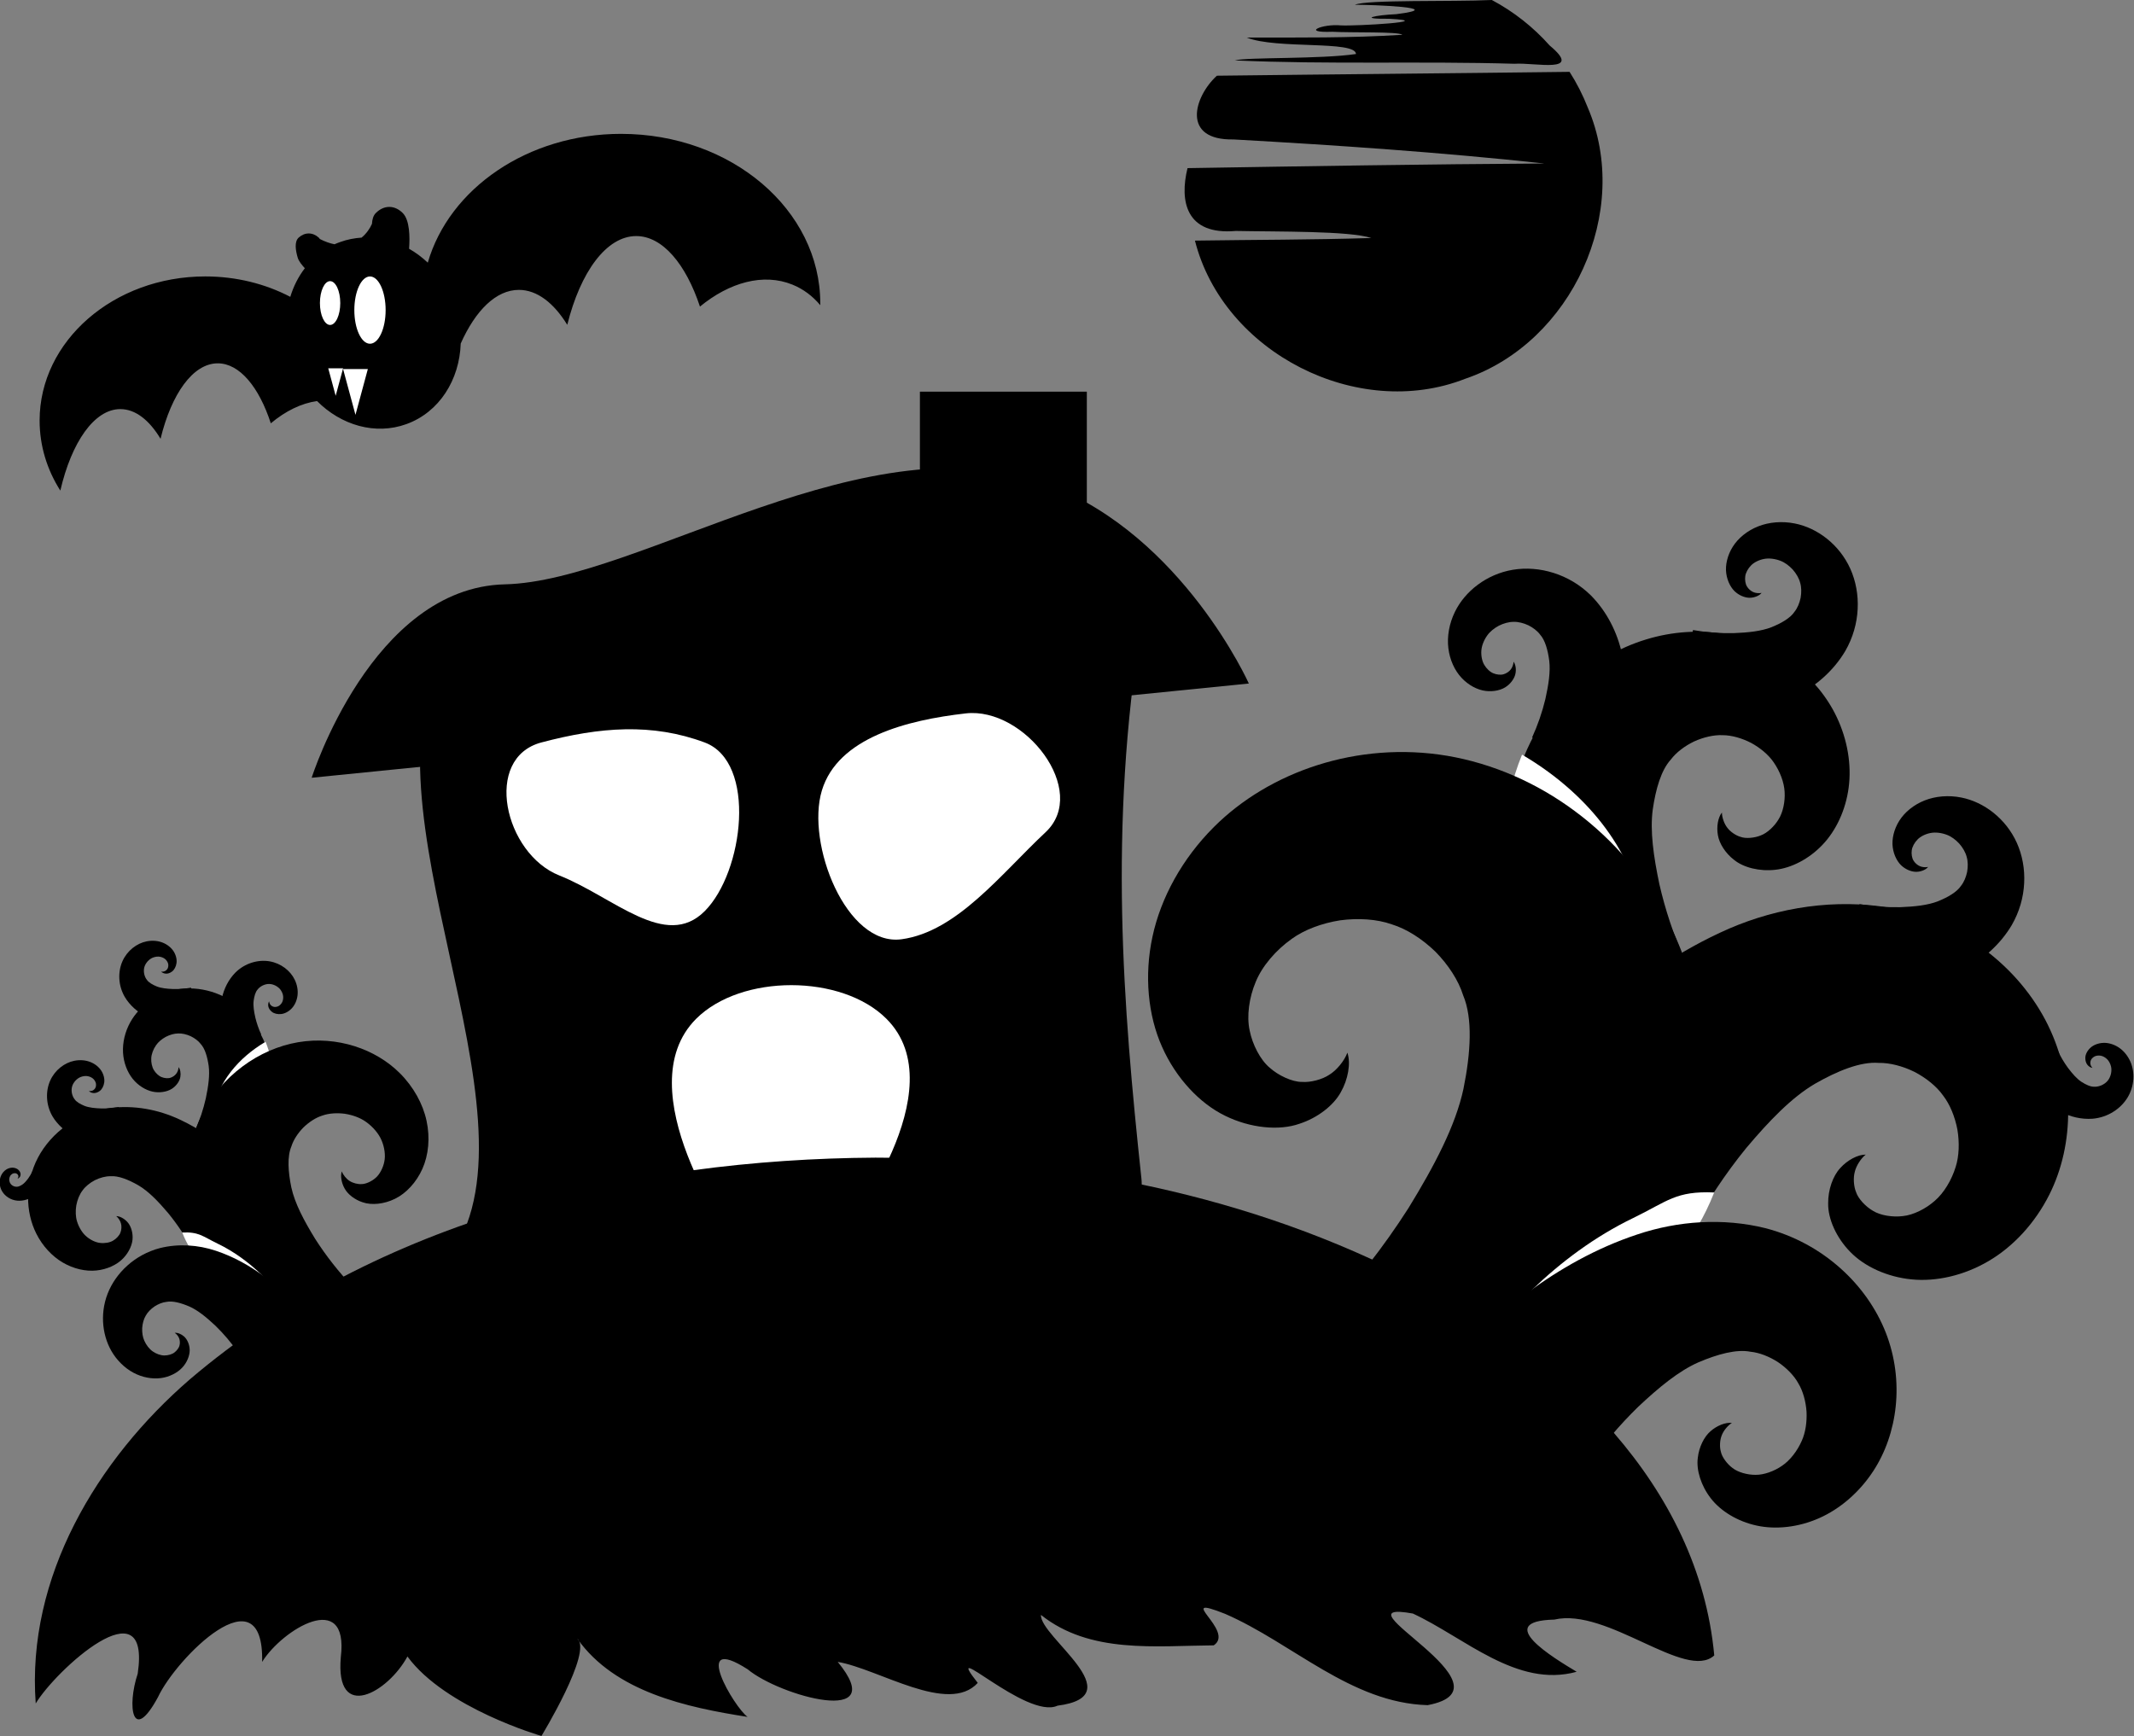
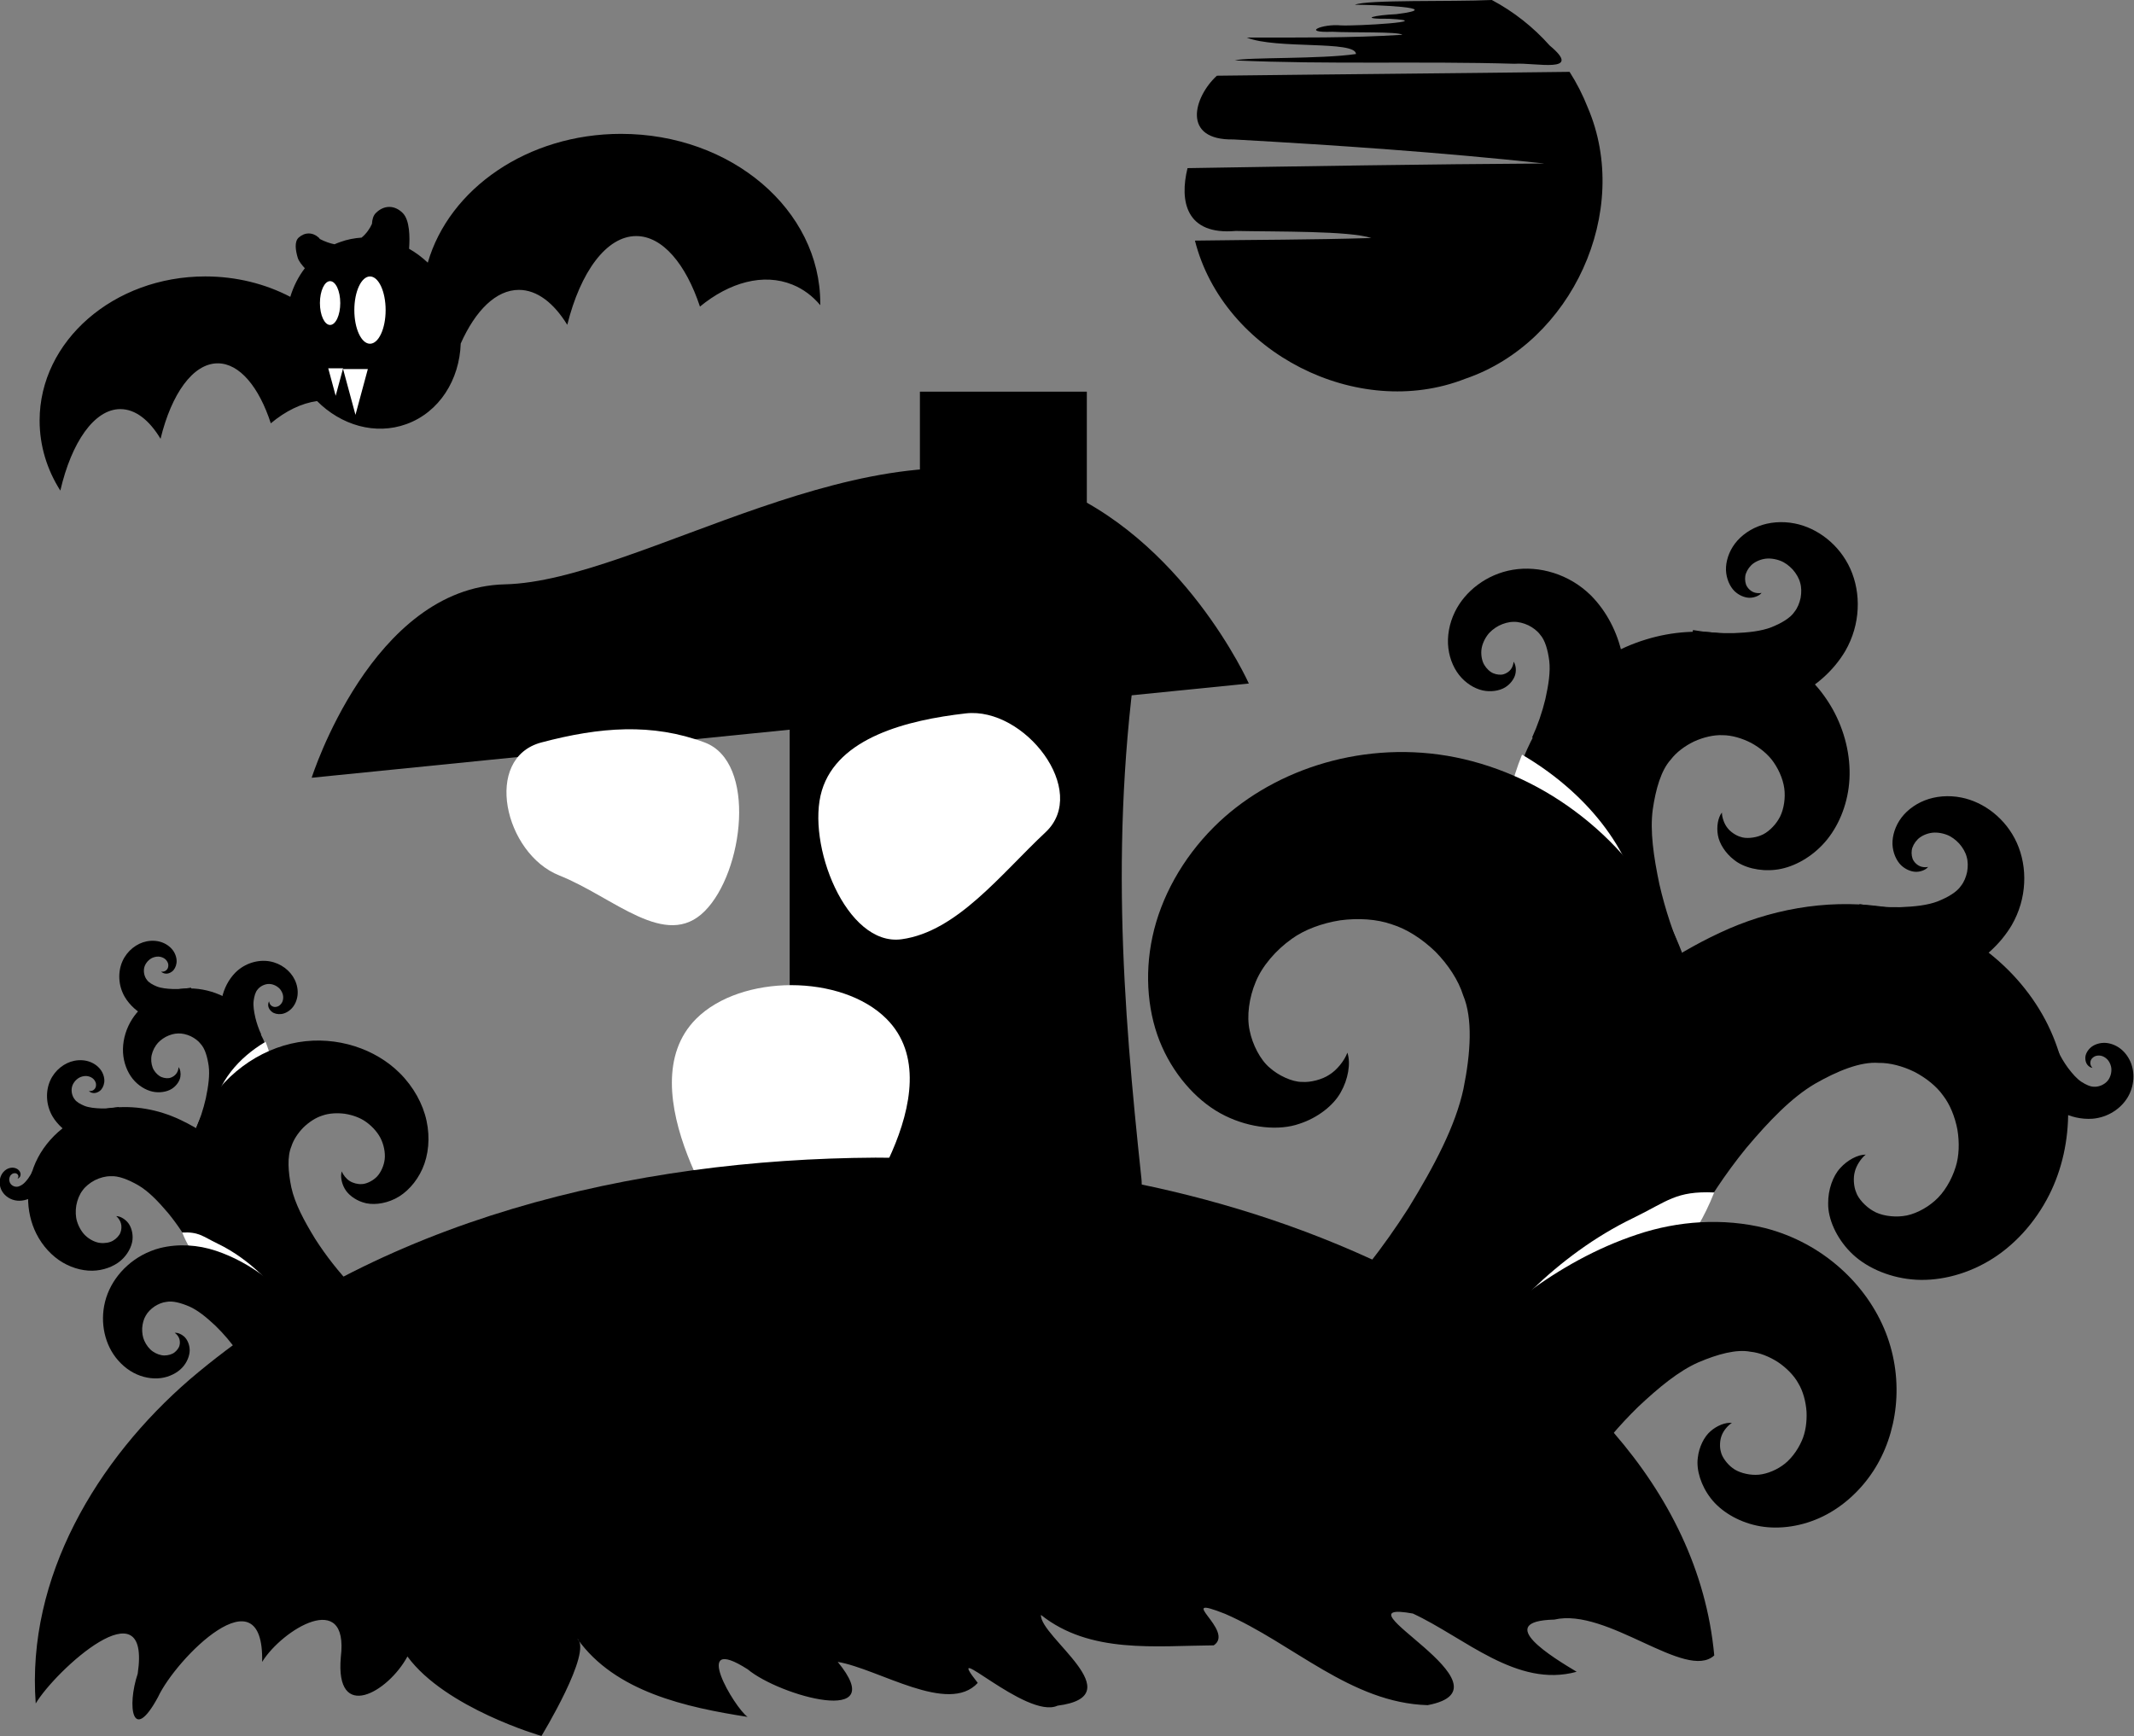
<svg xmlns="http://www.w3.org/2000/svg" id="svg2" viewBox="0 0 431.48 351.05" version="1.1">
  <rect x="0" y="0" width="431.48" height="351.05" fill="#808080" stroke="none" />
  <g id="layer1" transform="translate(-819.46 48.456)" fill-rule="evenodd">
    <g id="g4576" transform="matrix(.554 0 0 .554 320.35 -170.64)">
-       <path id="path4462" style="color:#000000" d="m1071.3 448.36c30.256-30.256 128.37 0 128.37 0l-2.176 219.75s-141.2 39.339-126.19-0.734c21.93-58.571-47.692-171.32 0-219.01z" />
      <path id="path4464" style="color:#000000" d="m1317.5 448.36c11.473-71.014-128.37 0-128.37 0v219.75s132.9 25.143 128.37-17.406c-6.7-62.922-12.053-127.74 0-202.34z" />
      <path id="rect4466" style="color:#000000" d="m1085.2 433.84c49.108-1.131 133.18-61.652 198.82-36.241 48.674 18.844 72.69 72.445 72.69 72.445l-342.04 34.397s21.987-69.484 70.53-70.602z" />
      <path id="path4469" style="color:#000000" fill="#fff" d="m1098.5 491.56c21.415-5.684 40.476-7.136 59.6 0s14.282 47.305 0 61.587-33.047-5.08-53.073-13.054c-20.026-7.974-27.942-42.849-6.527-48.533z" />
      <path id="path4471" style="color:#000000" fill="#fff" d="m1282.5 524.35c-16.188 15.128-32.301 36.293-52.527 39.041s-34.94-34.942-29.101-54.278c5.838-19.336 31.11-25.727 52.527-28.163 21.417-2.435 45.289 28.271 29.101 43.399z" />
      <path id="path4473" style="color:#000000" fill="#fff" d="m1155 592.42c16.368-16.368 53.077-16.368 69.445 0 25.801 25.801-15.302 77.685-15.302 77.685l-41.196 2.354s-38.748-54.238-12.947-80.039z" />
      <rect id="rect4475" style="color:#000000" transform="translate(309.81 453.38)" height="73.974" width="60.92" y="-89.866" x="926.85" />
      <path id="path4663" style="color:#000000" d="m1127.6 269.41c-34.136 0-62.739 20.014-70.552 47.016-2.106-1.993-4.393-3.695-6.83-5.08 0.317-4.222 0.274-10.45-2.314-13.038-2.979-2.979-6.841-2.979-9.821 0-0.938 0.938-1.323 2.349-1.411 3.951-0.735 1.67-1.974 3.516-3.782 5.023-2.589 0.176-5.201 0.663-7.732 1.58-0.742 0.269-1.439 0.522-2.145 0.847-1.629-0.307-3.431-0.94-5.362-1.919-0.129-0.167-0.243-0.37-0.395-0.508-2.224-2.023-5.113-2.023-7.337 0-1.628 1.481-1.123 4.706-0.339 7.337 0.388 1.303 1.598 2.766 2.596 3.838-2.36 3.076-4.143 6.6-5.306 10.442-9.072-4.737-19.694-7.45-31.043-7.45-33.368 0-60.449 23.538-60.449 52.604 0 9.26 2.742 18.009 7.563 25.568 4.064-17.603 12.377-29.745 21.899-29.745 5.51 0 10.583 4.029 14.675 10.837 3.977-16.376 11.815-27.544 20.883-27.544 7.976 0 15.069 8.679 19.36 21.899 5.357-4.505 11.173-7.336 16.876-8.128 8.783 8.815 21.243 12.535 32.623 8.41 12.004-4.351 19.375-16.165 19.811-29.406 5.372-12.062 12.892-19.585 21.222-19.585 6.63 0 12.742 4.75 17.666 12.756 4.786-19.259 14.262-32.398 25.173-32.398 9.597 0 18.092 10.19 23.254 25.738 10.785-8.864 23.158-12.311 33.752-8.015 3.983 1.615 7.378 4.183 10.16 7.507v-0.677c0-34.182-32.547-61.86-72.697-61.86z" />
      <g id="g4700" fill="#fff" transform="translate(158.36 68.965)">
        <path id="path4682" style="color:#000000" transform="matrix(1.05 0 0 1.05 411.56 679.25)" d="m433.51-397.19c0 4.206-1.583 7.615-3.535 7.615s-3.535-3.409-3.535-7.615 1.583-7.615 3.535-7.615 3.535 3.409 3.535 7.615z" />
        <path id="path4684" style="color:#000000" transform="matrix(1.05 0 0 1.05 411.56 679.25)" d="m449.28-394.74c0 6.459-2.435 11.694-5.439 11.694-3.004 0-5.439-5.236-5.439-11.694 0-6.459 2.435-11.694 5.439-11.694 3.004 0 5.439 5.236 5.439 11.694z" />
        <path id="rect4695" style="color:#000000" d="m862.36 286.03h5.418l-2.709 10.024z" />
        <path id="path4698" style="color:#000000" d="m867.78 286.3h9.031l-4.515 16.707z" />
      </g>
    </g>
    <path id="path4497" style="color:#000000" d="m1121.1-48.456c-8.128 0.385-25.25-0.108-27.679 0.962 3.299-0.008 19.173 0.545 8.374 1.902-4.112 0.179-8.092 0.987-1.443 0.933 10.014 0.53-6.748 1.504-9.749 1.338-3.736-0.367-8.255 1.531-1.766 1.289 4.092 0.217 13.412-0.065 14.156 0.611-10.472 0.664-20.969 0.554-31.456 0.558 5.998 2.411 22.002 0.543 22.096 3.329-7.211 1.065-21.955 0.612-24.507 1.291 18.812 0.854 37.693 0.124 56.533 0.681 4.183-0.289 14.083 2.093 7.138-3.686-3.314-3.728-7.291-6.867-11.697-9.208zm15.719 14.531c-23.77 0.3-47.542 0.486-71.312 0.781-4.668 4.263-7.23 13.1 3.382 12.887 20.976 1.176 41.946 2.607 62.836 4.863-24.054 0.146-48.105 0.543-72.156 0.938-1.653 6.715-0.3 13.603 9.763 12.703 8.357 0.175 22.968-0.045 27.4 1.428-11.884 0.369-23.775 0.349-35.663 0.526 5.746 22.668 32.894 36.487 54.651 27.938 21.535-7.315 33.792-33.868 24.763-54.879-0.986-2.505-2.214-4.916-3.664-7.185z" />
    <g id="g4585" transform="matrix(.214 -.097 .097 .214 750.11 222.31)">
      <path id="path4499" d="m539.34 76.935c9.175-10.88 17.143-22.503 23.836-34.629 7.375-13.029 13.502-27.795 16.644-43.581 3.235-15.892 2.25-32.825-3.573-48.009v-0c-4.12-10.376-10.549-19.168-18.297-25.947-7.728-6.796-16.8-11.594-26.219-13.989-9.426-2.374-18.988-2.28-27.749-0.251-8.763 2.027-16.762 6.004-23.08 11.378-7.27 6.17-12.505 14.112-14.953 22.272-2.454 8.138-2.309 16.664 0.144 23.588 2.418 6.896 7.041 12.695 12.238 15.748 0 0 0 0 0 0 5.12 3.058 11.214 4.147 15.647 2.969 3.936-0.922 7.57-3.31 9.322-5.974 1.785-2.602 2.679-6.004 2.095-8.321-0.758 1.668-2.567 3.551-4.203 4.376-1.595 0.901-4.166 1.358-5.974 1.061-2.041-0.142-4.908-1.769-6.617-3.591-1.842-1.814-3.258-5.217-3.603-8.241-0.429-3.088 0.469-7.073 2.131-10.245v-0c1.643-3.255 4.843-6.404 8.38-8.506 2.888-1.762 6.744-2.827 10.615-3.121 3.875-0.202 7.829 0.359 10.902 1.736 3.128 1.239 6.285 3.674 8.835 6.582 2.478 2.967 4.396 6.455 5.13 9.722 1.684 5.102 0.631 12.414-1.549 19.953-2.331 7.713-7.467 15.797-13.732 24.374-5.968 7.865-12.707 15.169-20.069 21.748z" />
      <path id="path4501" d="m582.56-16.773c-26.799 2.859-52.1 14.847-65.608 35.89-4.171 6.498-7.705 13.47-10.697 20.77l0.949 1.073h57.443c7.133-12.831 13.035-27.269 16.109-42.676 1.011-4.954 1.625-9.985 1.804-15.057z" fill="#fff" />
      <path id="path4503" d="m455.17 244.1c-4.867-24.515-7.25-49.145-7.244-73.468-0.276-26.29 2.84-54.19 11.412-81.124 0-0 0-0 0-0 8.518-27.175 24.408-52.369 46.25-70.768 0-0 0-0 0-0 15.141-12.453 32.49-20.51 50.154-24.353 0-0 0-0 0-0 17.649-3.887 35.668-3.56 52.18 0.754 16.506 4.354 31.124 12.615 42.87 23.173 11.749 10.556 20.669 23.46 25.82 37.085 5.937 15.657 7.242 32.309 4.079 46.932-0 0-0 0-0 0-3.136 14.593-10.597 27.576-20.246 36.137-9.572 8.548-21.601 13.537-32.183 13.819h-0c-10.467 0.354-20.758-3.145-26.575-8.719 0-0-0-0-0-0-5.268-4.759-8.832-11.511-9.258-17.098-0.536-5.515 0.979-11.504 3.843-14.57-0.25 3.207 0.931 7.638 2.745 10.295 1.687 2.739 5.252 5.624 8.283 6.703 0 0 0 0 0 0 3.257 1.515 9.047 1.448 13.22 0.098h0c4.371-1.224 9.437-5.254 12.534-9.609 3.282-4.384 5.283-11.271 5.421-17.558 0.238-6.398-2.009-13.956-5.66-20.189-2.943-5.16-7.967-10.071-13.668-13.808-5.785-3.6-12.339-6.094-18.232-6.587-5.86-0.751-12.781 0.312-19.169 2.618 0 0-0 0-0 0-6.328 2.457-12.237 6.191-16.14 10.59 0 0-0 0-0 0-6.92 6.413-11.509 18.548-14.559 31.987v0c-2.965 13.835-1.933 30.622 0.417 49.126 2.496 17.157 6.657 34.106 12.388 50.469-36.228 12.689-72.456 25.378-108.68 38.067z" />
      <path id="path4505" d="m533.79 114.37c-3.681-17.534-9.033-34.446-15.874-50.484-7.207-17.414-17.104-34.937-30.328-50.289-13.256-15.526-30.815-27.674-50.39-33.668v-0c-13.485-3.956-27.19-4.393-39.919-1.962-12.731 2.397-24.522 7.678-34.198 15.164-9.661 7.51-16.978 17.067-21.757 27.331-4.781 10.263-7.036 21.28-6.604 31.713 0.485 11.993 4.305 23.341 10.502 32.095 6.17 8.742 14.738 15.207 23.509 18.139 8.715 2.947 18.05 2.856 25.107 0.067 0 0 0-0 0-0 7.002-2.709 12.805-7.908 15.073-13.219 2.136-4.619 2.584-10.075 1.3-13.877-1.197-3.788-3.879-7.311-6.629-8.528 1.066 2.045 1.532 5.299 1.083 7.561-0.342 2.281-1.883 5.185-3.578 6.748-1.722 1.915-5.559 3.498-8.69 3.781-3.226 0.421-7.7-0.812-10.966-2.814-3.396-1.968-6.652-5.947-8.51-10.055v-0c-1.955-4.152-2.598-9.768-1.942-14.904 0.491-4.23 2.423-8.881 5.132-12.948 2.803-4 6.424-7.487 10.172-9.468 3.653-2.142 8.516-3.387 13.377-3.662 4.864-0.159 9.809 0.643 13.62 2.447 6.366 2.284 12.803 8.996 18.591 17.002 5.844 8.29 9.881 19.65 13.533 32.513 3.176 12.016 5.197 24.362 6.016 36.763z" />
      <path id="path4507" fill="#fff" d="m449.49 103.13c-1.933 40.732 22.076 48.772 5.603 69.709l10.913 19.281 42.808 12.685c-2.739-13.966-6.829-27.47-12.094-40.281-5.541-13.909-13.221-27.916-23.562-40.25-9.183-11.05-10.306-15.785-23.668-21.144z" />
      <path id="path4509" d="m515.03 204.67c-4.51-13.499-10.281-26.354-17.147-38.383-7.282-13.082-16.695-26.002-28.535-36.906-11.881-11.038-26.85-19.016-42.845-21.954v-0c-11.003-1.887-21.858-0.977-31.68 2.106-9.826 3.057-18.647 8.304-25.597 15.097-6.936 6.811-11.835 15.022-14.666 23.558-2.833 8.536-3.604 17.436-2.308 25.629 1.481 9.419 5.534 18.024 11.225 24.365 5.669 6.333 13.023 10.65 20.211 12.162 7.146 1.528 14.504 0.601 19.818-2.245 0 0 0-0 0-0 5.277-2.779 9.38-7.413 10.684-11.811 1.262-3.84 1.117-8.187-0.245-11.07-1.291-2.879-3.73-5.414-6.012-6.122 1.029 1.516 1.694 4.041 1.547 5.867-0.061 1.831-1.011 4.264-2.206 5.652-1.184 1.668-4.066 3.269-6.511 3.779v-0c-2.507 0.628-6.151 0.064-8.911-1.216-2.86-1.242-5.793-4.084-7.636-7.155v-0c-1.923-3.098-2.944-7.47-2.897-11.583-0-3.383 1.099-7.23 2.864-10.687 1.846-3.413 4.384-6.496 7.16-8.403 2.687-2.025 6.41-3.452 10.22-4.114 3.823-0.57 7.799-0.391 10.972 0.684 5.232 1.22 10.926 5.927 16.227 11.714 5.371 6.007 9.596 14.601 13.655 24.417 3.607 9.191 6.331 18.748 8.113 28.459z" />
      <path id="path4511" d="m547.96-24.012c0.991-7.27 2.691-14.334 5.02-21.085 2.439-7.323 5.974-14.769 10.93-21.424 4.965-6.727 11.786-12.2 19.609-15.216 5.394-2.007 10.98-2.584 16.251-1.96 5.27 0.61 10.241 2.425 14.411 5.203 4.165 2.788 7.431 6.479 9.681 10.534 2.251 4.054 3.492 8.489 3.618 12.764 0.15 4.914-1.081 9.661-3.359 13.417-2.267 3.75-5.578 6.641-9.078 8.093-3.475 1.457-7.291 1.69-10.255 0.756l-0-0c-2.939-0.903-5.461-2.859-6.542-4.963-1.007-1.825-1.348-4.041-0.934-5.632 0.379-1.582 1.373-3.099 2.461-3.676-0.376 0.866-0.472 2.209-0.223 3.12 0.206 0.922 0.92 2.064 1.657 2.653 0.759 0.732 2.373 1.268 3.66 1.292 1.33 0.078 3.122-0.555 4.398-1.468 1.33-0.903 2.545-2.623 3.185-4.355 0.678-1.753 0.778-4.066 0.361-6.145-0.323-1.714-1.248-3.558-2.472-5.141-1.261-1.553-2.842-2.872-4.43-3.573-1.555-0.769-3.577-1.137-5.571-1.108-1.991 0.076-3.989 0.547-5.493 1.395-2.534 1.118-4.969 4.047-7.102 7.485-2.147 3.556-3.467 8.314-4.585 13.675-0.949 5.001-1.416 10.103-1.391 15.193z" />
      <path id="path4513" d="m534.96-52.919c-6.78-2.805-13.181-6.243-19.118-10.21-6.464-4.219-12.768-9.528-17.946-16.013-5.246-6.511-8.807-14.498-9.738-22.83-0.572-5.727 0.289-11.277 2.233-16.216 1.928-4.943 4.946-9.289 8.692-12.617 3.754-3.32 8.154-5.542 12.647-6.689 4.493-1.148 9.098-1.222 13.264-0.258 4.791 1.103 9.069 3.499 12.124 6.656 3.052 3.145 5.007 7.082 5.522 10.835 0.527 3.731-0.217 7.481-1.873 10.111l-0 0c-1.62 2.613-4.152 4.556-6.462 5.067-2.021 0.51-4.251 0.278-5.684-0.527-1.434-0.768-2.649-2.115-2.931-3.314 0.742 0.584 2.017 1.018 2.961 1.008 0.944 0.035 2.229-0.365 2.987-0.929 0.901-0.548 1.829-1.973 2.179-3.212 0.414-1.267 0.256-3.161-0.303-4.627-0.535-1.516-1.891-3.127-3.403-4.186-1.523-1.101-3.735-1.785-5.852-1.91-1.74-0.123-3.758 0.303-5.6 1.086-1.822 0.825-3.5 2.019-4.581 3.377-1.139 1.308-2.008 3.171-2.486 5.107-0.432 1.946-0.484 3.997-0.046 5.667 0.438 2.735 2.652 5.834 5.436 8.77 2.895 2.98 7.161 5.464 12.062 7.907 4.596 2.188 9.412 3.936 14.342 5.204z" />
      <path id="path4515" d="m435.88 15.013c-6.78-2.805-13.181-6.243-19.118-10.21-6.464-4.219-12.768-9.528-17.946-16.013-5.246-6.511-8.807-14.498-9.738-22.83-0.572-5.727 0.289-11.277 2.233-16.216 1.928-4.943 4.946-9.289 8.692-12.617 3.754-3.32 8.154-5.542 12.647-6.689 4.493-1.148 9.098-1.222 13.264-0.258 4.791 1.103 9.069 3.499 12.124 6.656 3.052 3.145 5.007 7.082 5.522 10.835 0.527 3.731-0.217 7.481-1.873 10.111l-0 0c-1.62 2.613-4.152 4.556-6.462 5.067-2.021 0.51-4.251 0.278-5.684-0.527-1.434-0.768-2.649-2.115-2.931-3.314 0.742 0.584 2.017 1.018 2.961 1.008 0.944 0.035 2.229-0.365 2.987-0.929 0.901-0.548 1.829-1.973 2.179-3.212 0.414-1.267 0.256-3.161-0.303-4.627-0.535-1.516-1.891-3.127-3.403-4.186-1.523-1.101-3.735-1.785-5.852-1.91-1.74-0.123-3.758 0.303-5.6 1.086-1.822 0.825-3.5 2.019-4.581 3.377-1.139 1.308-2.008 3.171-2.486 5.107-0.432 1.946-0.484 3.997-0.046 5.667 0.438 2.735 2.652 5.834 5.436 8.77 2.895 2.98 7.161 5.464 12.062 7.907 4.596 2.188 9.412 3.936 14.342 5.204z" />
      <path id="path4517" d="m365.09 14.512c-3.086 1.973-6.322 3.609-9.643 4.905-3.574 1.439-7.549 2.501-11.682 2.766-4.164 0.286-8.45-0.54-12.126-2.541-2.507-1.403-4.532-3.342-5.997-5.549-1.471-2.202-2.387-4.679-2.679-7.163-0.285-2.485 0.063-4.921 0.878-7.087 0.815-2.167 2.101-4.072 3.686-5.501 1.821-1.645 4.024-2.711 6.189-3.058 2.159-0.35 4.329-0.025 6.012 0.838 1.677 0.851 2.999 2.227 3.602 3.656l0 0c0.606 1.41 0.677 3.001 0.226 4.092-0.369 0.973-1.101 1.819-1.841 2.175-0.724 0.367-1.623 0.48-2.194 0.252 0.451-0.137 0.993-0.534 1.259-0.924 0.284-0.376 0.488-1.017 0.473-1.488 0.033-0.525-0.285-1.312-0.691-1.81-0.4-0.531-1.22-1.008-1.98-1.199-0.773-0.214-1.82-0.12-2.686 0.196-0.886 0.309-1.798 1.018-2.454 1.849-0.548 0.677-0.95 1.624-1.156 2.602-0.183 0.982-0.174 2.009 0.073 2.84 0.21 0.84 0.724 1.728 1.379 2.477 0.673 0.733 1.497 1.341 2.306 1.639 1.244 0.603 3.146 0.582 5.143 0.282 2.047-0.333 4.283-1.368 6.684-2.675 2.209-1.255 4.301-2.727 6.229-4.381z" />
    </g>
    <path id="path4519" style="color:#000000" d="m996.5 185.64c-49.058 0.289-100.57 12.382-138.64 44.824-18.773 16.219-33.082 40.028-31.176 65.551 3.98-6.659 23.372-24.474 20.618-6.014-2.196 6.567-1.09 14.334 4.101 4.733 3.678-7.882 21.448-25.776 21.062-7.125 4.022-6.516 17.583-14.842 15.906-0.969-1.175 13.274 9.544 7.145 13.469-0.125 7.694 10.488 27.098 16.074 27.098 16.074s10.422-17.099 7.235-19.693c7.63 10.807 22.126 13.912 34.449 15.837-2.639-1.813-11.717-17.15 0.022-9.617 6.481 5.405 29.046 11.667 18.197-1.508 8.341 1.429 22.371 10.744 28.312 4.25-7.617-9.684 9.858 7.508 16.13 4.606 15.406-1.986-3.627-13.94-3.349-18.356 9.918 7.913 23.136 6.244 34.937 6.156 4.439-2.948-8.348-10.567 2.281-6.375 13.655 5.925 25.448 18.028 40.969 18.469 18.809-3.563-19.865-21.576-2.993-18.527 10.457 4.842 21.03 15.122 33.118 11.777-4.539-2.734-17.104-10.246-4.518-10.552 10.723-2.501 26.589 12.49 32.342 7.248-3.174-34.472-30.928-60.317-59.997-75.551-33.569-17.621-71.873-25.033-109.58-25.113z" />
    <g id="g4597" transform="matrix(-.492 -.222 -.222 .492 1410.1 241.73)">
      <path id="path4599" d="m539.34 76.935c9.175-10.88 17.143-22.503 23.836-34.629 7.375-13.029 13.502-27.795 16.644-43.581 3.235-15.892 2.25-32.825-3.573-48.009v-0c-4.12-10.376-10.549-19.168-18.297-25.947-7.728-6.796-16.8-11.594-26.219-13.989-9.426-2.374-18.988-2.28-27.749-0.251-8.763 2.027-16.762 6.004-23.08 11.378-7.27 6.17-12.505 14.112-14.953 22.272-2.454 8.138-2.309 16.664 0.144 23.588 2.418 6.896 7.041 12.695 12.238 15.748 0 0 0 0 0 0 5.12 3.058 11.214 4.147 15.647 2.969 3.936-0.922 7.57-3.31 9.322-5.974 1.785-2.602 2.679-6.004 2.095-8.321-0.758 1.668-2.567 3.551-4.203 4.376-1.595 0.901-4.166 1.358-5.974 1.061-2.041-0.142-4.908-1.769-6.617-3.591-1.842-1.814-3.258-5.217-3.603-8.241-0.429-3.088 0.469-7.073 2.131-10.245v-0c1.643-3.255 4.843-6.404 8.38-8.506 2.888-1.762 6.744-2.827 10.615-3.121 3.875-0.202 7.829 0.359 10.902 1.736 3.128 1.239 6.285 3.674 8.835 6.582 2.478 2.967 4.396 6.455 5.13 9.722 1.684 5.102 0.631 12.414-1.549 19.953-2.331 7.713-7.467 15.797-13.732 24.374-5.968 7.865-12.707 15.169-20.069 21.748z" />
      <path id="path4601" fill="#fff" d="m582.56-16.773c-26.799 2.859-52.1 14.847-65.608 35.89-4.171 6.498-7.705 13.47-10.697 20.77l0.949 1.073h57.443c7.133-12.831 13.035-27.269 16.109-42.676 1.011-4.954 1.625-9.985 1.804-15.057z" />
      <path id="path4603" d="m455.17 244.1c-4.867-24.515-7.25-49.145-7.244-73.468-0.276-26.29 2.84-54.19 11.412-81.124 0-0 0-0 0-0 8.518-27.175 24.408-52.369 46.25-70.768 0-0 0-0 0-0 15.141-12.453 32.49-20.51 50.154-24.353 0-0 0-0 0-0 17.649-3.887 35.668-3.56 52.18 0.754 16.506 4.354 31.124 12.615 42.87 23.173 11.749 10.556 20.669 23.46 25.82 37.085 5.937 15.657 7.242 32.309 4.079 46.932-0 0-0 0-0 0-3.136 14.593-10.597 27.576-20.246 36.137-9.572 8.548-21.601 13.537-32.183 13.819h-0c-10.467 0.354-20.758-3.145-26.575-8.719 0-0-0-0-0-0-5.268-4.759-8.832-11.511-9.258-17.098-0.536-5.515 0.979-11.504 3.843-14.57-0.25 3.207 0.931 7.638 2.745 10.295 1.687 2.739 5.252 5.624 8.283 6.703 0 0 0 0 0 0 3.257 1.515 9.047 1.448 13.22 0.098h0c4.371-1.224 9.437-5.254 12.534-9.609 3.282-4.384 5.283-11.271 5.421-17.558 0.238-6.398-2.009-13.956-5.66-20.189-2.943-5.16-7.967-10.071-13.668-13.808-5.785-3.6-12.339-6.094-18.232-6.587-5.86-0.751-12.781 0.312-19.169 2.618 0 0-0 0-0 0-6.328 2.457-12.237 6.191-16.14 10.59 0 0-0 0-0 0-6.92 6.413-11.509 18.548-14.559 31.987v0c-2.965 13.835-1.933 30.622 0.417 49.126 2.496 17.157 6.657 34.106 12.388 50.469-36.228 12.689-72.456 25.378-108.68 38.067z" />
      <path id="path4605" d="m533.79 114.37c-3.681-17.534-9.033-34.446-15.874-50.484-7.207-17.414-17.104-34.937-30.328-50.289-13.256-15.526-30.815-27.674-50.39-33.668v-0c-13.485-3.956-27.19-4.393-39.919-1.962-12.731 2.397-24.522 7.678-34.198 15.164-9.661 7.51-16.978 17.067-21.757 27.331-4.781 10.263-7.036 21.28-6.604 31.713 0.485 11.993 4.305 23.341 10.502 32.095 6.17 8.742 14.738 15.207 23.509 18.139 8.715 2.947 18.05 2.856 25.107 0.067 0 0 0-0 0-0 7.002-2.709 12.805-7.908 15.073-13.219 2.136-4.619 2.584-10.075 1.3-13.877-1.197-3.788-3.879-7.311-6.629-8.528 1.066 2.045 1.532 5.299 1.083 7.561-0.342 2.281-1.883 5.185-3.578 6.748-1.722 1.915-5.559 3.498-8.69 3.781-3.226 0.421-7.7-0.812-10.966-2.814-3.396-1.968-6.652-5.947-8.51-10.055v-0c-1.955-4.152-2.598-9.768-1.942-14.904 0.491-4.23 2.423-8.881 5.132-12.948 2.803-4 6.424-7.487 10.172-9.468 3.653-2.142 8.516-3.387 13.377-3.662 4.864-0.159 9.809 0.643 13.62 2.447 6.366 2.284 12.803 8.996 18.591 17.002 5.844 8.29 9.881 19.65 13.533 32.513 3.176 12.016 5.197 24.362 6.016 36.763z" />
      <path id="path4607" fill="#fff" d="m449.49 103.13c-1.933 40.732 22.076 48.772 5.603 69.709l10.913 19.281 42.808 12.685c-2.739-13.966-6.829-27.47-12.094-40.281-5.541-13.909-13.221-27.916-23.562-40.25-9.183-11.05-10.306-15.785-23.668-21.144z" />
      <path id="path4609" d="m515.03 204.67c-4.51-13.499-10.281-26.354-17.147-38.383-7.282-13.082-16.695-26.002-28.535-36.906-11.881-11.038-26.85-19.016-42.845-21.954v-0c-11.003-1.887-21.858-0.977-31.68 2.106-9.826 3.057-18.647 8.304-25.597 15.097-6.936 6.811-11.835 15.022-14.666 23.558-2.833 8.536-3.604 17.436-2.308 25.629 1.481 9.419 5.534 18.024 11.225 24.365 5.669 6.333 13.023 10.65 20.211 12.162 7.146 1.528 14.504 0.601 19.818-2.245 0 0 0-0 0-0 5.277-2.779 9.38-7.413 10.684-11.811 1.262-3.84 1.117-8.187-0.245-11.07-1.291-2.879-3.73-5.414-6.012-6.122 1.029 1.516 1.694 4.041 1.547 5.867-0.061 1.831-1.011 4.264-2.206 5.652-1.184 1.668-4.066 3.269-6.511 3.779v-0c-2.507 0.628-6.151 0.064-8.911-1.216-2.86-1.242-5.793-4.084-7.636-7.155v-0c-1.923-3.098-2.944-7.47-2.897-11.583-0-3.383 1.099-7.23 2.864-10.687 1.846-3.413 4.384-6.496 7.16-8.403 2.687-2.025 6.41-3.452 10.22-4.114 3.823-0.57 7.799-0.391 10.972 0.684 5.232 1.22 10.926 5.927 16.227 11.714 5.371 6.007 9.596 14.601 13.655 24.417 3.607 9.191 6.331 18.748 8.113 28.459z" />
      <path id="path4611" d="m547.96-24.012c0.991-7.27 2.691-14.334 5.02-21.085 2.439-7.323 5.974-14.769 10.93-21.424 4.965-6.727 11.786-12.2 19.609-15.216 5.394-2.007 10.98-2.584 16.251-1.96 5.27 0.61 10.241 2.425 14.411 5.203 4.165 2.788 7.431 6.479 9.681 10.534 2.251 4.054 3.492 8.489 3.618 12.764 0.15 4.914-1.081 9.661-3.359 13.417-2.267 3.75-5.578 6.641-9.078 8.093-3.475 1.457-7.291 1.69-10.255 0.756l-0-0c-2.939-0.903-5.461-2.859-6.542-4.963-1.007-1.825-1.348-4.041-0.934-5.632 0.379-1.582 1.373-3.099 2.461-3.676-0.376 0.866-0.472 2.209-0.223 3.12 0.206 0.922 0.92 2.064 1.657 2.653 0.759 0.732 2.373 1.268 3.66 1.292 1.33 0.078 3.122-0.555 4.398-1.468 1.33-0.903 2.545-2.623 3.185-4.355 0.678-1.753 0.778-4.066 0.361-6.145-0.323-1.714-1.248-3.558-2.472-5.141-1.261-1.553-2.842-2.872-4.43-3.573-1.555-0.769-3.577-1.137-5.571-1.108-1.991 0.076-3.989 0.547-5.493 1.395-2.534 1.118-4.969 4.047-7.102 7.485-2.147 3.556-3.467 8.314-4.585 13.675-0.949 5.001-1.416 10.103-1.391 15.193z" />
      <path id="path4613" d="m534.96-52.919c-6.78-2.805-13.181-6.243-19.118-10.21-6.464-4.219-12.768-9.528-17.946-16.013-5.246-6.511-8.807-14.498-9.738-22.83-0.572-5.727 0.289-11.277 2.233-16.216 1.928-4.943 4.946-9.289 8.692-12.617 3.754-3.32 8.154-5.542 12.647-6.689 4.493-1.148 9.098-1.222 13.264-0.258 4.791 1.103 9.069 3.499 12.124 6.656 3.052 3.145 5.007 7.082 5.522 10.835 0.527 3.731-0.217 7.481-1.873 10.111l-0 0c-1.62 2.613-4.152 4.556-6.462 5.067-2.021 0.51-4.251 0.278-5.684-0.527-1.434-0.768-2.649-2.115-2.931-3.314 0.742 0.584 2.017 1.018 2.961 1.008 0.944 0.035 2.229-0.365 2.987-0.929 0.901-0.548 1.829-1.973 2.179-3.212 0.414-1.267 0.256-3.161-0.303-4.627-0.535-1.516-1.891-3.127-3.403-4.186-1.523-1.101-3.735-1.785-5.852-1.91-1.74-0.123-3.758 0.303-5.6 1.086-1.822 0.825-3.5 2.019-4.581 3.377-1.139 1.308-2.008 3.171-2.486 5.107-0.432 1.946-0.484 3.997-0.046 5.667 0.438 2.735 2.652 5.834 5.436 8.77 2.895 2.98 7.161 5.464 12.062 7.907 4.596 2.188 9.412 3.936 14.342 5.204z" />
      <path id="path4615" d="m435.88 15.013c-6.78-2.805-13.181-6.243-19.118-10.21-6.464-4.219-12.768-9.528-17.946-16.013-5.246-6.511-8.807-14.498-9.738-22.83-0.572-5.727 0.289-11.277 2.233-16.216 1.928-4.943 4.946-9.289 8.692-12.617 3.754-3.32 8.154-5.542 12.647-6.689 4.493-1.148 9.098-1.222 13.264-0.258 4.791 1.103 9.069 3.499 12.124 6.656 3.052 3.145 5.007 7.082 5.522 10.835 0.527 3.731-0.217 7.481-1.873 10.111l-0 0c-1.62 2.613-4.152 4.556-6.462 5.067-2.021 0.51-4.251 0.278-5.684-0.527-1.434-0.768-2.649-2.115-2.931-3.314 0.742 0.584 2.017 1.018 2.961 1.008 0.944 0.035 2.229-0.365 2.987-0.929 0.901-0.548 1.829-1.973 2.179-3.212 0.414-1.267 0.256-3.161-0.303-4.627-0.535-1.516-1.891-3.127-3.403-4.186-1.523-1.101-3.735-1.785-5.852-1.91-1.74-0.123-3.758 0.303-5.6 1.086-1.822 0.825-3.5 2.019-4.581 3.377-1.139 1.308-2.008 3.171-2.486 5.107-0.432 1.946-0.484 3.997-0.046 5.667 0.438 2.735 2.652 5.834 5.436 8.77 2.895 2.98 7.161 5.464 12.062 7.907 4.596 2.188 9.412 3.936 14.342 5.204z" />
      <path id="path4617" d="m365.09 14.512c-3.086 1.973-6.322 3.609-9.643 4.905-3.574 1.439-7.549 2.501-11.682 2.766-4.164 0.286-8.45-0.54-12.126-2.541-2.507-1.403-4.532-3.342-5.997-5.549-1.471-2.202-2.387-4.679-2.679-7.163-0.285-2.485 0.063-4.921 0.878-7.087 0.815-2.167 2.101-4.072 3.686-5.501 1.821-1.645 4.024-2.711 6.189-3.058 2.159-0.35 4.329-0.025 6.012 0.838 1.677 0.851 2.999 2.227 3.602 3.656l0 0c0.606 1.41 0.677 3.001 0.226 4.092-0.369 0.973-1.101 1.819-1.841 2.175-0.724 0.367-1.623 0.48-2.194 0.252 0.451-0.137 0.993-0.534 1.259-0.924 0.284-0.376 0.488-1.017 0.473-1.488 0.033-0.525-0.285-1.312-0.691-1.81-0.4-0.531-1.22-1.008-1.98-1.199-0.773-0.214-1.82-0.12-2.686 0.196-0.886 0.309-1.798 1.018-2.454 1.849-0.548 0.677-0.95 1.624-1.156 2.602-0.183 0.982-0.174 2.009 0.073 2.84 0.21 0.84 0.724 1.728 1.379 2.477 0.673 0.733 1.497 1.341 2.306 1.639 1.244 0.603 3.146 0.582 5.143 0.282 2.047-0.333 4.283-1.368 6.684-2.675 2.209-1.255 4.301-2.727 6.229-4.381z" />
    </g>
  </g>
</svg>